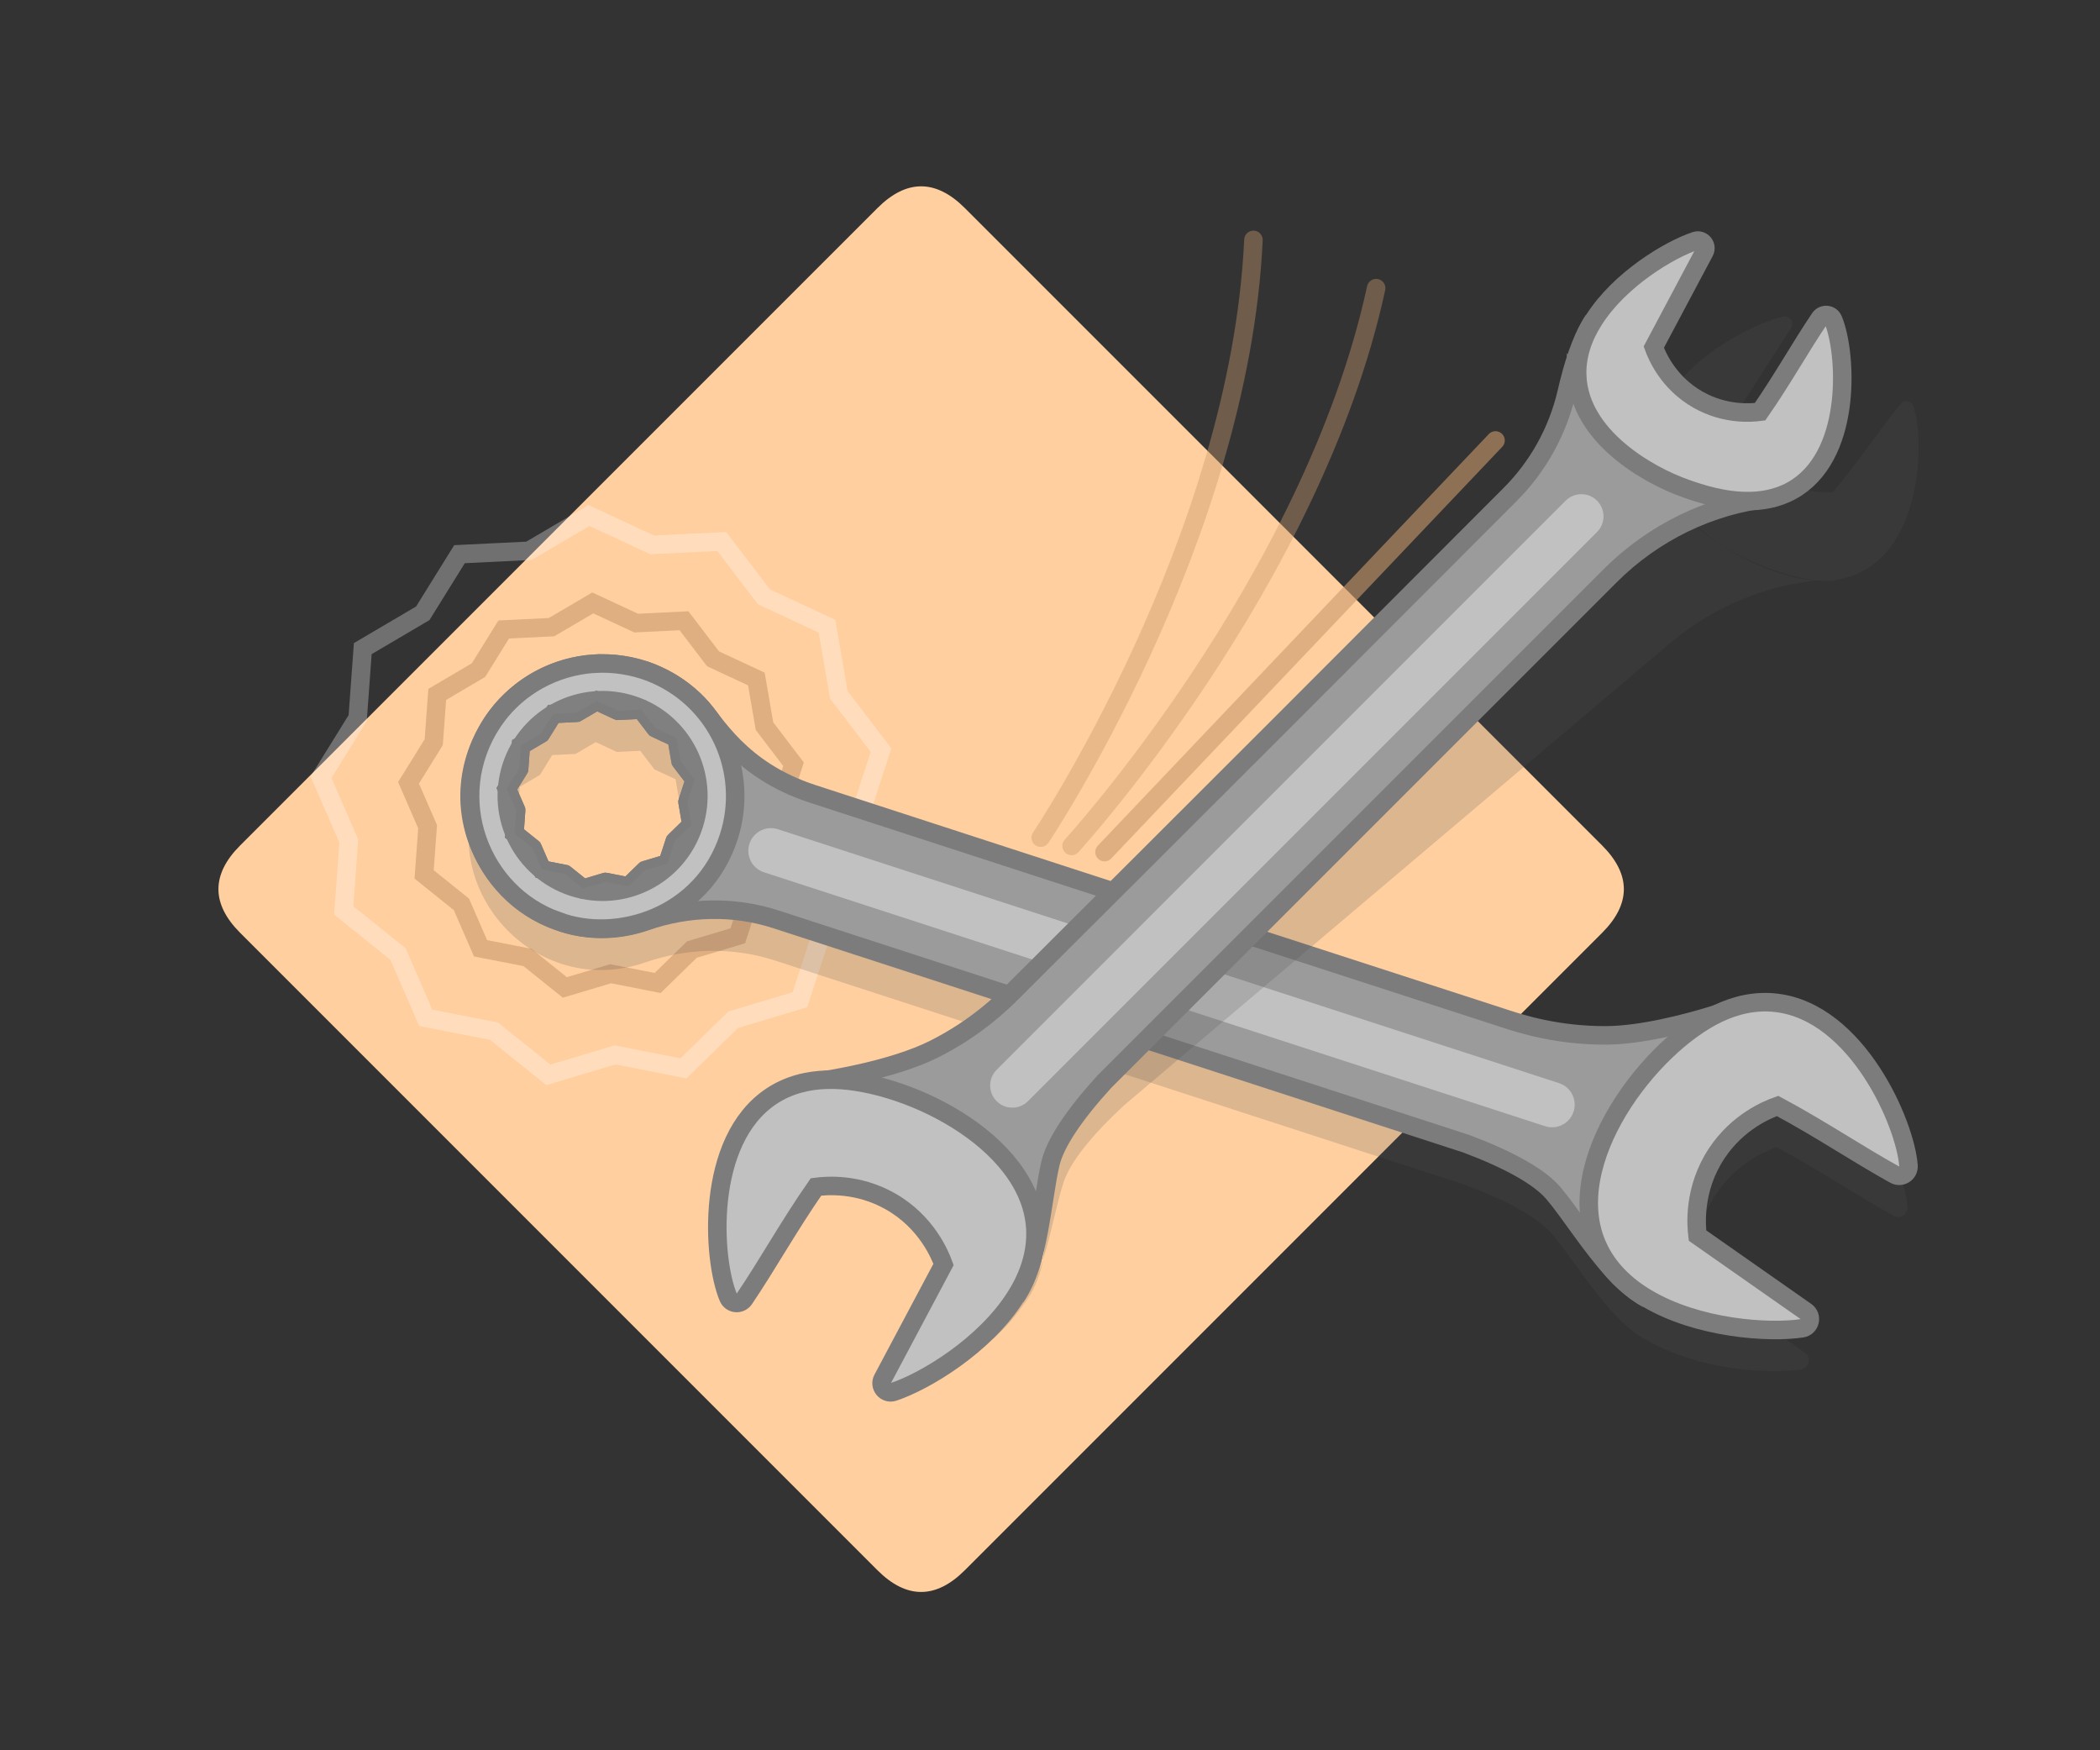
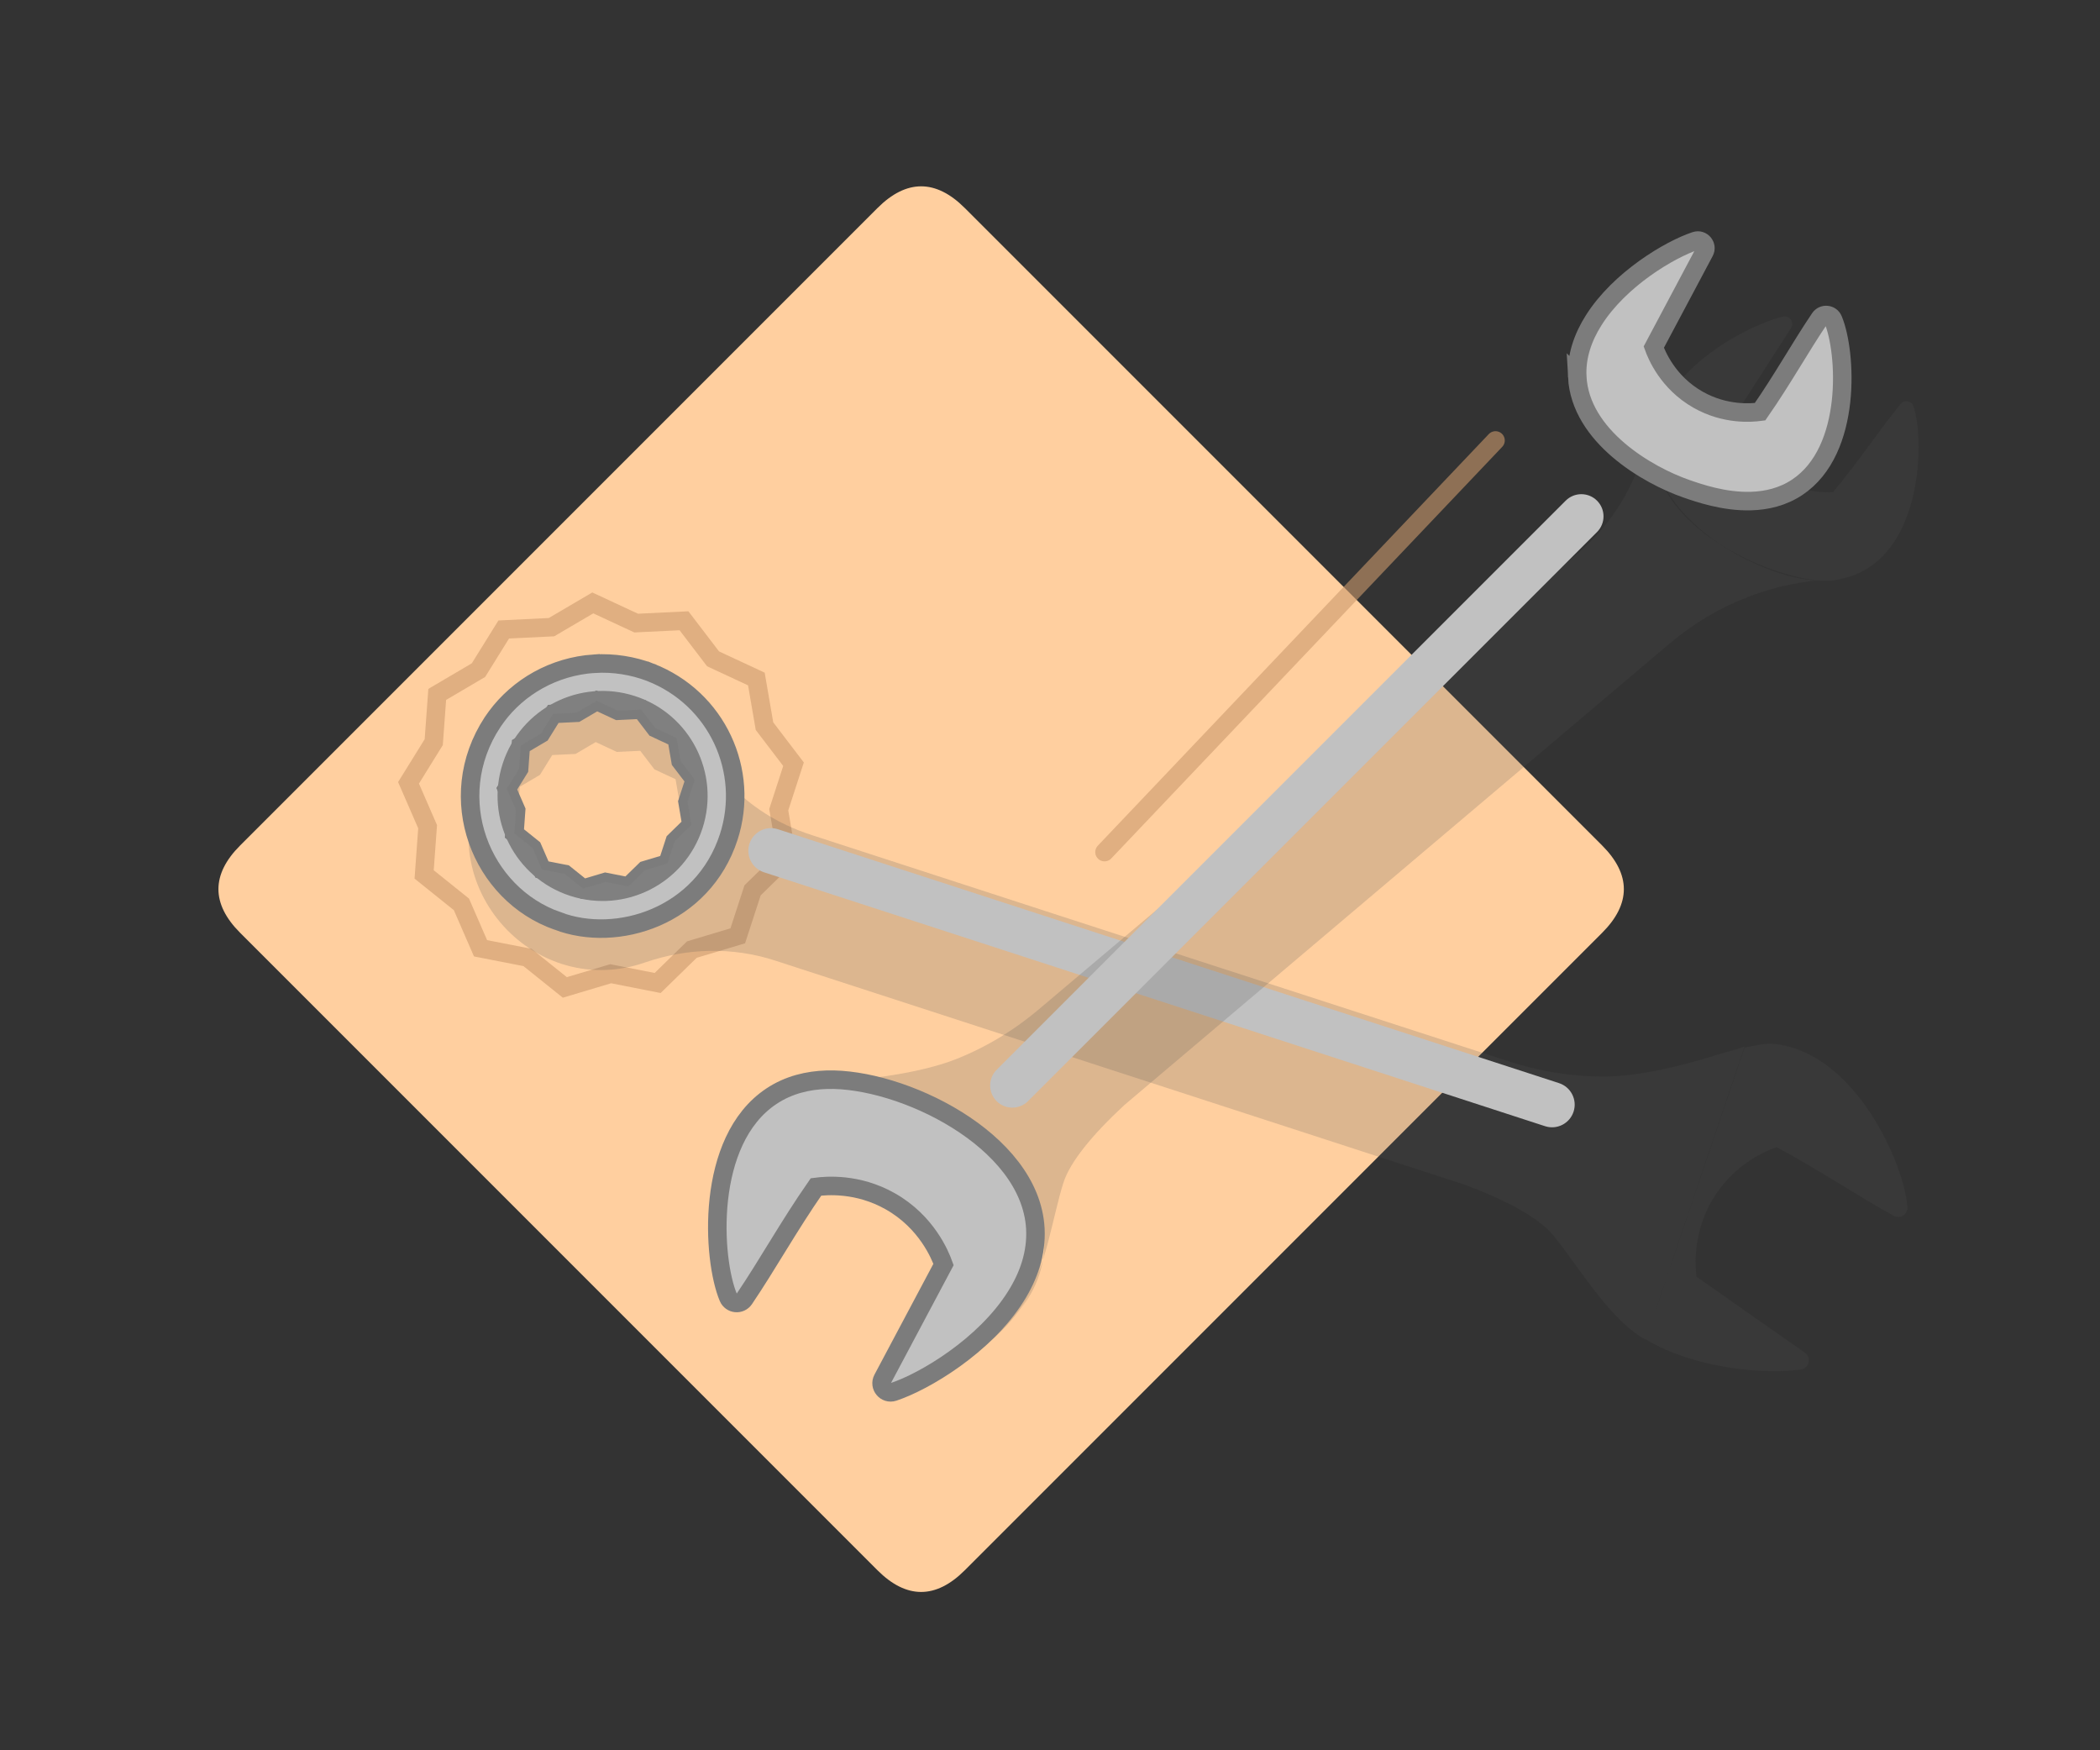
<svg xmlns="http://www.w3.org/2000/svg" xml:space="preserve" width="340.157" height="283.46" x="0" y="0" version="1.1">
  <rect width="100%" height="100%" fill="#333333" stroke="none" />
  <g id="szerszam">
    <g id="alap_41_">
      <path fill-rule="nonzero" d="M38.896 151.071c-4.686-4.686-4.686-9.456 0-14.143L142.135 33.692c4.687-4.688 9.455-4.687 14.143 0l103.236 103.236c4.688 4.688 4.689 9.456 0 14.143L156.279 254.308c-4.689 4.687-9.459 4.688-14.146 0z" style="fill:#ffcf9f" />
    </g>
    <g id="vonalak_40_">
      <path d="m70.821 112.463 6.682-3.932 4.091-6.583 7.736-.376 6.691-3.929 7.024 3.267 7.747-.374 4.706 6.161 7.019 3.273 1.314 7.63 4.703 6.166-2.393 7.369 1.3 7.647-5.542 5.411-2.397 7.365-7.431 2.226-5.548 5.416-7.603-1.5-7.43 2.218-6.051-4.856-7.603-1.486-3.095-7.112-6.04-4.848.562-7.733-3.091-7.102 4.084-6.587z" style="opacity:.6;fill:none;stroke:#cc9a6d;stroke-width:3;stroke-miterlimit:10" />
-       <path d="m58.761 105.046 9.719-5.719 5.951-9.576 11.251-.547 9.733-5.715 10.218 4.751 11.268-.543 6.844 8.961 10.211 4.762 1.911 11.097 6.841 8.968-3.481 10.72 1.891 11.123-8.062 7.87-3.486 10.711-10.81 3.242-8.067 7.877-11.06-2.183-10.809 3.226-8.8-7.066-11.06-2.159-4.502-10.345-8.785-7.052.818-11.247-4.496-10.329 5.939-9.581z" style="opacity:.3;fill:none;stroke:#fff;stroke-width:3;stroke-miterlimit:10" />
      <path d="m178.909 138 63.334-66.667" style="opacity:.6;fill:none;stroke:#cc9a6d;stroke-width:3;stroke-linecap:round;stroke-miterlimit:10" />
-       <path fill-rule="nonzero" d="M173.576 137s39-42.667 49.333-90.333M168.576 135.667s32.216-48.092 34.456-96.814" style="opacity:.4;fill:none;stroke:#cc9a6d;stroke-width:3;stroke-linecap:round;stroke-miterlimit:10" />
    </g>
    <g id="_x32_árnyék">
      <path fill-rule="nonzero" d="M282.575 169.5c-1.15.447-2.82.819-4.639 1.393-5.162 1.625-12.359 3.415-17.879 3.453-8.016.053-14.021-1.922-16.176-2.623-9.307-3.044-52.227-16.897-112.391-36.479-11.921-3.877-15.807-11.663-18.487-14.46-2.107-2.224-4.744-4.036-7.866-5.249-.003.004-.007-.004-.007-.004-2.809-1.06-5.91-1.572-9.054-1.375l-.001-.002c-5.983.381-11.824 3.265-15.862 8.614 0 0-.003.005-.004.009-.207.278-.408.564-.605.854-.001.003-.003.005-.003.009-11.543 17.598 5.862 38.814 24.851 32.244 6.861-2.373 14.215-2.557 21.114-.315l111.765 36.327c6.83 2.56 11.824 5.317 14.096 7.979 2.654 3.105 5.994 8.514 9.764 12.624l.02.02c.621.679 1.252 1.316 1.895 1.904 1.127 1.034 2.285 1.91 3.469 2.54l.006-.003c0-.012.002-.022.002-.033M84.195 127.418l3.263-1.92 1.996-3.214 3.777-.184 3.265-1.919 3.43 1.596 3.783-.183 2.297 3.009 3.426 1.596.642 3.727 2.297 3.01-1.168 3.599.634 3.732-2.705 2.642-1.171 3.596-3.627 1.086-2.71 2.644-3.712-.729-3.626 1.082-2.955-2.37-3.71-.726-1.512-3.473-2.949-2.369.275-3.773-1.511-3.469 1.994-3.215zm198.38 42.249c1.527-.294 3.283-.781 4.943-.589 13.18 1.516 20.965 19.629 21.451 26.394.086 1.202-1.188 2.012-2.24 1.428-6.035-3.339-11.967-7.365-18.965-11.117-1.613.571-6.438 2.515-9.857 7.679-3.85 5.805-3.305 11.739-3.111 13.312l17.555 12.292c1.109.778.709 2.517-.633 2.721-5.332.81-16.857.066-25.137-4.861M92.183 151.749c8.936 2.903 18.529-1.981 21.434-10.916 2.903-8.937-1.987-18.528-10.919-21.431-8.935-2.905-18.528 1.982-21.434 10.917-2.902 8.932 1.987 18.527 10.919 21.43m-10.266-17.356 1.996-3.211.275-3.777 3.263-1.918 1.996-3.215 3.776-.183 3.268-1.92 3.428 1.597 3.783-.184 2.297 3.009 3.428 1.596.641 3.729 2.294 3.009-1.166 3.598.635 3.731-2.705 2.642-1.171 3.598-3.626 1.086-2.712 2.643-3.711-.729-3.626 1.084-2.954-2.373-3.711-.723-1.511-3.475-2.95-2.369.276-3.772z" style="opacity:.2;fill:#515151" />
    </g>
    <g id="_x32__3_" fill-rule="nonzero">
-       <path d="M104.62 149.219c6.861-2.373 14.215-2.557 21.114-.315l111.765 36.327c6.83 2.56 11.824 5.317 14.097 7.979 2.653 3.105 5.993 8.514 9.763 12.624.009.008.014.014.02.02.621.679 1.252 1.316 1.895 1.904 1.128 1.034 2.285 1.91 3.47 2.54l.006-.003c0-.012.001-.022.002-.033.533-11.595 5.7-30.291 15.887-47.604-1.149.447-2.715.997-4.534 1.57-5.162 1.625-12.359 3.415-17.879 3.453-8.015.053-14.021-1.922-16.175-2.623-9.308-3.044-52.228-16.897-112.391-36.479-11.921-3.877-15.807-11.663-18.487-14.459-2.107-2.223-4.744-4.037-7.866-5.249-.003.003-.007-.004-.007-.004-2.809-1.059-5.91-1.572-9.054-1.375l-.001-.002c-5.983.381-11.824 3.265-15.862 8.615 0 0-.003.005-.004.009-.207.278-.408.564-.605.854-.001.002-.003.005-.003.008-11.545 17.596 5.86 38.813 24.849 32.243zm-20.259-28.468 3.263-1.92 1.996-3.213 3.777-.184 3.265-1.919 3.43 1.596 3.783-.183 2.297 3.008 3.426 1.597.642 3.726 2.297 3.01-1.168 3.598.634 3.732-2.705 2.642-1.171 3.596-3.627 1.085-2.71 2.644-3.712-.73-3.626 1.083-2.955-2.37-3.71-.726-1.512-3.473-2.949-2.368.275-3.774-1.511-3.468 1.994-3.215z" style="fill:#9b9b9b;stroke:#7c7c7c;stroke-width:3;stroke-linejoin:bevel;stroke-miterlimit:10" />
-       <path d="M258.75 201.73c1.646 3.697 4.536 6.477 7.998 8.527 8.279 4.928 19.805 5.671 25.136 4.861 1.343-.204 1.743-1.942.634-2.721l-17.555-12.292c-.194-1.572-.739-7.507 3.11-13.312 3.421-5.164 8.245-7.107 9.857-7.679 6.999 3.752 12.931 7.778 18.965 11.117 1.054.584 2.326-.226 2.241-1.428-.486-6.765-8.272-24.878-21.452-26.394-3.416-.396-6.585.397-9.372 1.715-11.068 5.22-25.559 24.096-19.562 37.606z" style="fill:#c1c1c1;stroke:#7c7c7c;stroke-width:3;stroke-miterlimit:10" />
      <path d="m123.747 141.269 126.521 41.122c1.925.626 3.992-.428 4.619-2.353.626-1.925-.429-3.993-2.354-4.619L126.01 134.298c-1.922-.626-3.992.428-4.616 2.352-.626 1.925.427 3.994 2.353 4.619" style="fill:#c1c1c1" />
      <path d="M90.32 149.152c9.624 3.648 23.524-.692 27.718-13.591 3.465-10.667-1.851-22.466-12.733-26.692-.003.003-.007-.004-.007-.004-2.796-1.055-5.857-1.567-9.054-1.375l-.001-.002c-6.532.44-12.256 3.732-15.862 8.615 0 0-.003.005-.004.009-.209.276-.411.562-.605.854-.001.002-.003.005-.003.008-8.056 12.282-1.867 27.854 10.551 32.178zm-5.959-28.401 3.263-1.92 1.996-3.213 3.777-.184 3.265-1.919 3.43 1.596 3.783-.183 2.297 3.008 3.426 1.597.642 3.726 2.297 3.01-1.168 3.598.634 3.732-2.705 2.642-1.171 3.596-3.627 1.085-2.71 2.644-3.712-.73-3.626 1.083-2.955-2.37-3.71-.726-1.512-3.473-2.949-2.368.275-3.774-1.511-3.468 1.994-3.215z" style="fill:#c1c1c1;stroke:#7c7c7c;stroke-width:3;stroke-miterlimit:10" />
      <path d="M92.35 145.083c8.936 2.903 18.529-1.981 21.434-10.916 2.903-8.937-1.987-18.528-10.919-21.431-8.935-2.905-18.528 1.983-21.434 10.917-2.903 8.932 1.987 18.527 10.919 21.43m-10.267-17.357 1.996-3.211.275-3.777 3.263-1.918 1.996-3.214 3.776-.183 3.268-1.92 3.428 1.596 3.783-.183 2.297 3.009 3.428 1.596.641 3.729 2.294 3.009-1.166 3.597.635 3.731-2.705 2.642-1.171 3.597-3.626 1.086-2.712 2.643-3.711-.729-3.626 1.084-2.954-2.373-3.711-.723-1.511-3.474-2.95-2.369.276-3.772z" style="fill:gray" />
    </g>
    <g id="_x31_árnyék">
      <path fill-rule="nonzero" d="M297.481 93.794c-9.903.271-19.402 3.977-26.965 10.375l-88.398 74.801c-5.248 4.856-8.752 9.207-9.827 12.465-1.827 5.529-3.164 16.015-7.403 21.115-.002-.002-.002-.002-.006-.002 6.256-7.507 6.01-17.464-3.302-26.142-6.955-6.482-19.142-12.633-28.771-11.177 4.644-.079 15.406-1.029 22.19-3.752 7.29-2.921 12.005-6.94 13.7-8.375 8.746-7.429 21.212-17.806 86.776-73.4 4.887-4.142 8.515-9.569 10.486-15.664.158-.489.328-1.009.514-1.563 1.455-4.315 3.207-7.868 4.806-9.791.008.009.007.018.016.029-13.957 20.663 19.718 33.502 26.714 31.069-.175.003-.352.007-.53.012m-160.203 81.169c-3.017-.16-6.187.293-9.136 1.918-11.393 6.261-11.738 25.578-9.669 31.893.366 1.12 1.819 1.383 2.559.464 4.237-5.265 8.124-11.117 13.079-17.113 1.674-.08 6.771-.105 11.789 3.311 5.641 3.837 7.349 9.422 7.754 10.919l-11.362 17.655c-.719 1.119.288 2.546 1.579 2.232 5.137-1.241 15.315-6.188 20.997-13.726 2.38-3.141 3.969-6.736 4.092-10.699.431-14.477-19.711-26.226-31.682-26.854m146.703-83.826c1.969.874 5.945 2.641 10.307 2.87 2.513.134 5.153-.246 7.612-1.6 9.493-5.218 9.78-21.313 8.059-26.576-.307-.934-1.519-1.152-2.134-.386-3.53 4.387-6.769 9.263-10.899 14.26-1.395.066-5.642.089-9.822-2.757-4.702-3.199-6.125-7.852-6.462-9.098l9.469-14.714c.6-.931-.241-2.122-1.317-1.861-4.279 1.036-12.763 5.157-17.496 11.439-1.983 2.618-3.309 5.612-3.41 8.915-.288 9.605 9.971 16.786 16.093 19.508" style="opacity:.2;fill:#515151" />
    </g>
    <g id="_x31__4_" fill-rule="nonzero">
-       <path d="M287.344 80.618c-4.364.134-30.961-25.97-29.202-28.743-.009-.01-.009-.019-.018-.027-1.434 2.049-2.885 5.735-3.977 10.156-.139.566-.266 1.099-.383 1.6-1.459 6.238-4.623 11.947-9.148 16.48-60.722 60.847-72.283 72.224-80.382 80.352-1.571 1.57-5.937 5.969-12.958 9.484-6.535 3.276-17.182 5.117-21.803 5.582 16.611 10.594 29.444 24.639 35.061 34.525.004 0 .004 0 .006.001 3.802-5.435 4.264-15.995 5.625-21.656.801-3.335 3.933-7.962 8.759-13.237l81.883-81.883c7.005-7.004 16.163-11.485 26.009-12.578.178-.021.354-.039.528-.056z" style="fill:#9b9b9b;stroke:#7c7c7c;stroke-width:3;stroke-linejoin:bevel;stroke-miterlimit:10" />
      <path d="M167.707 198.994c.207 3.959-1.079 7.674-3.189 11.002-5.036 7.983-14.769 13.758-19.785 15.422-1.261.42-2.383-.92-1.759-2.094l9.857-18.538c-.528-1.458-2.694-6.882-8.634-10.237-5.285-2.988-10.362-2.539-12.023-2.32-4.44 6.387-7.828 12.542-11.613 18.141-.661.977-2.131.836-2.589-.25-2.586-6.122-3.846-25.4 6.988-32.585 2.805-1.864 5.926-2.58 8.945-2.671 11.983-.368 33.031 9.667 33.802 24.13zM255.483 61.042c-.174-3.299.899-6.394 2.658-9.167 4.196-6.653 12.307-11.465 16.486-12.853 1.051-.349 1.986.768 1.467 1.745l-8.215 15.449c.44 1.215 2.244 5.733 7.195 8.53 4.403 2.489 8.634 2.114 10.018 1.933 3.701-5.323 6.523-10.451 9.678-15.116.55-.814 1.775-.697 2.158.208 2.152 5.102 3.203 21.165-5.824 27.153-2.338 1.553-4.938 2.15-7.453 2.226-4.364.134-8.475-1.296-10.509-2.004-6.327-2.204-17.147-8.508-17.659-18.104z" style="fill:#c1c1c1;stroke:#7c7c7c;stroke-width:3;stroke-miterlimit:10" />
      <path d="m258.685 86.165-92.17 92.171c-1.404 1.403-3.677 1.403-5.079 0-1.404-1.402-1.404-3.676 0-5.078l92.171-92.172c1.402-1.402 3.676-1.402 5.078 0 1.402 1.403 1.402 3.677 0 5.079" style="fill:#c1c1c1" />
    </g>
  </g>
</svg>